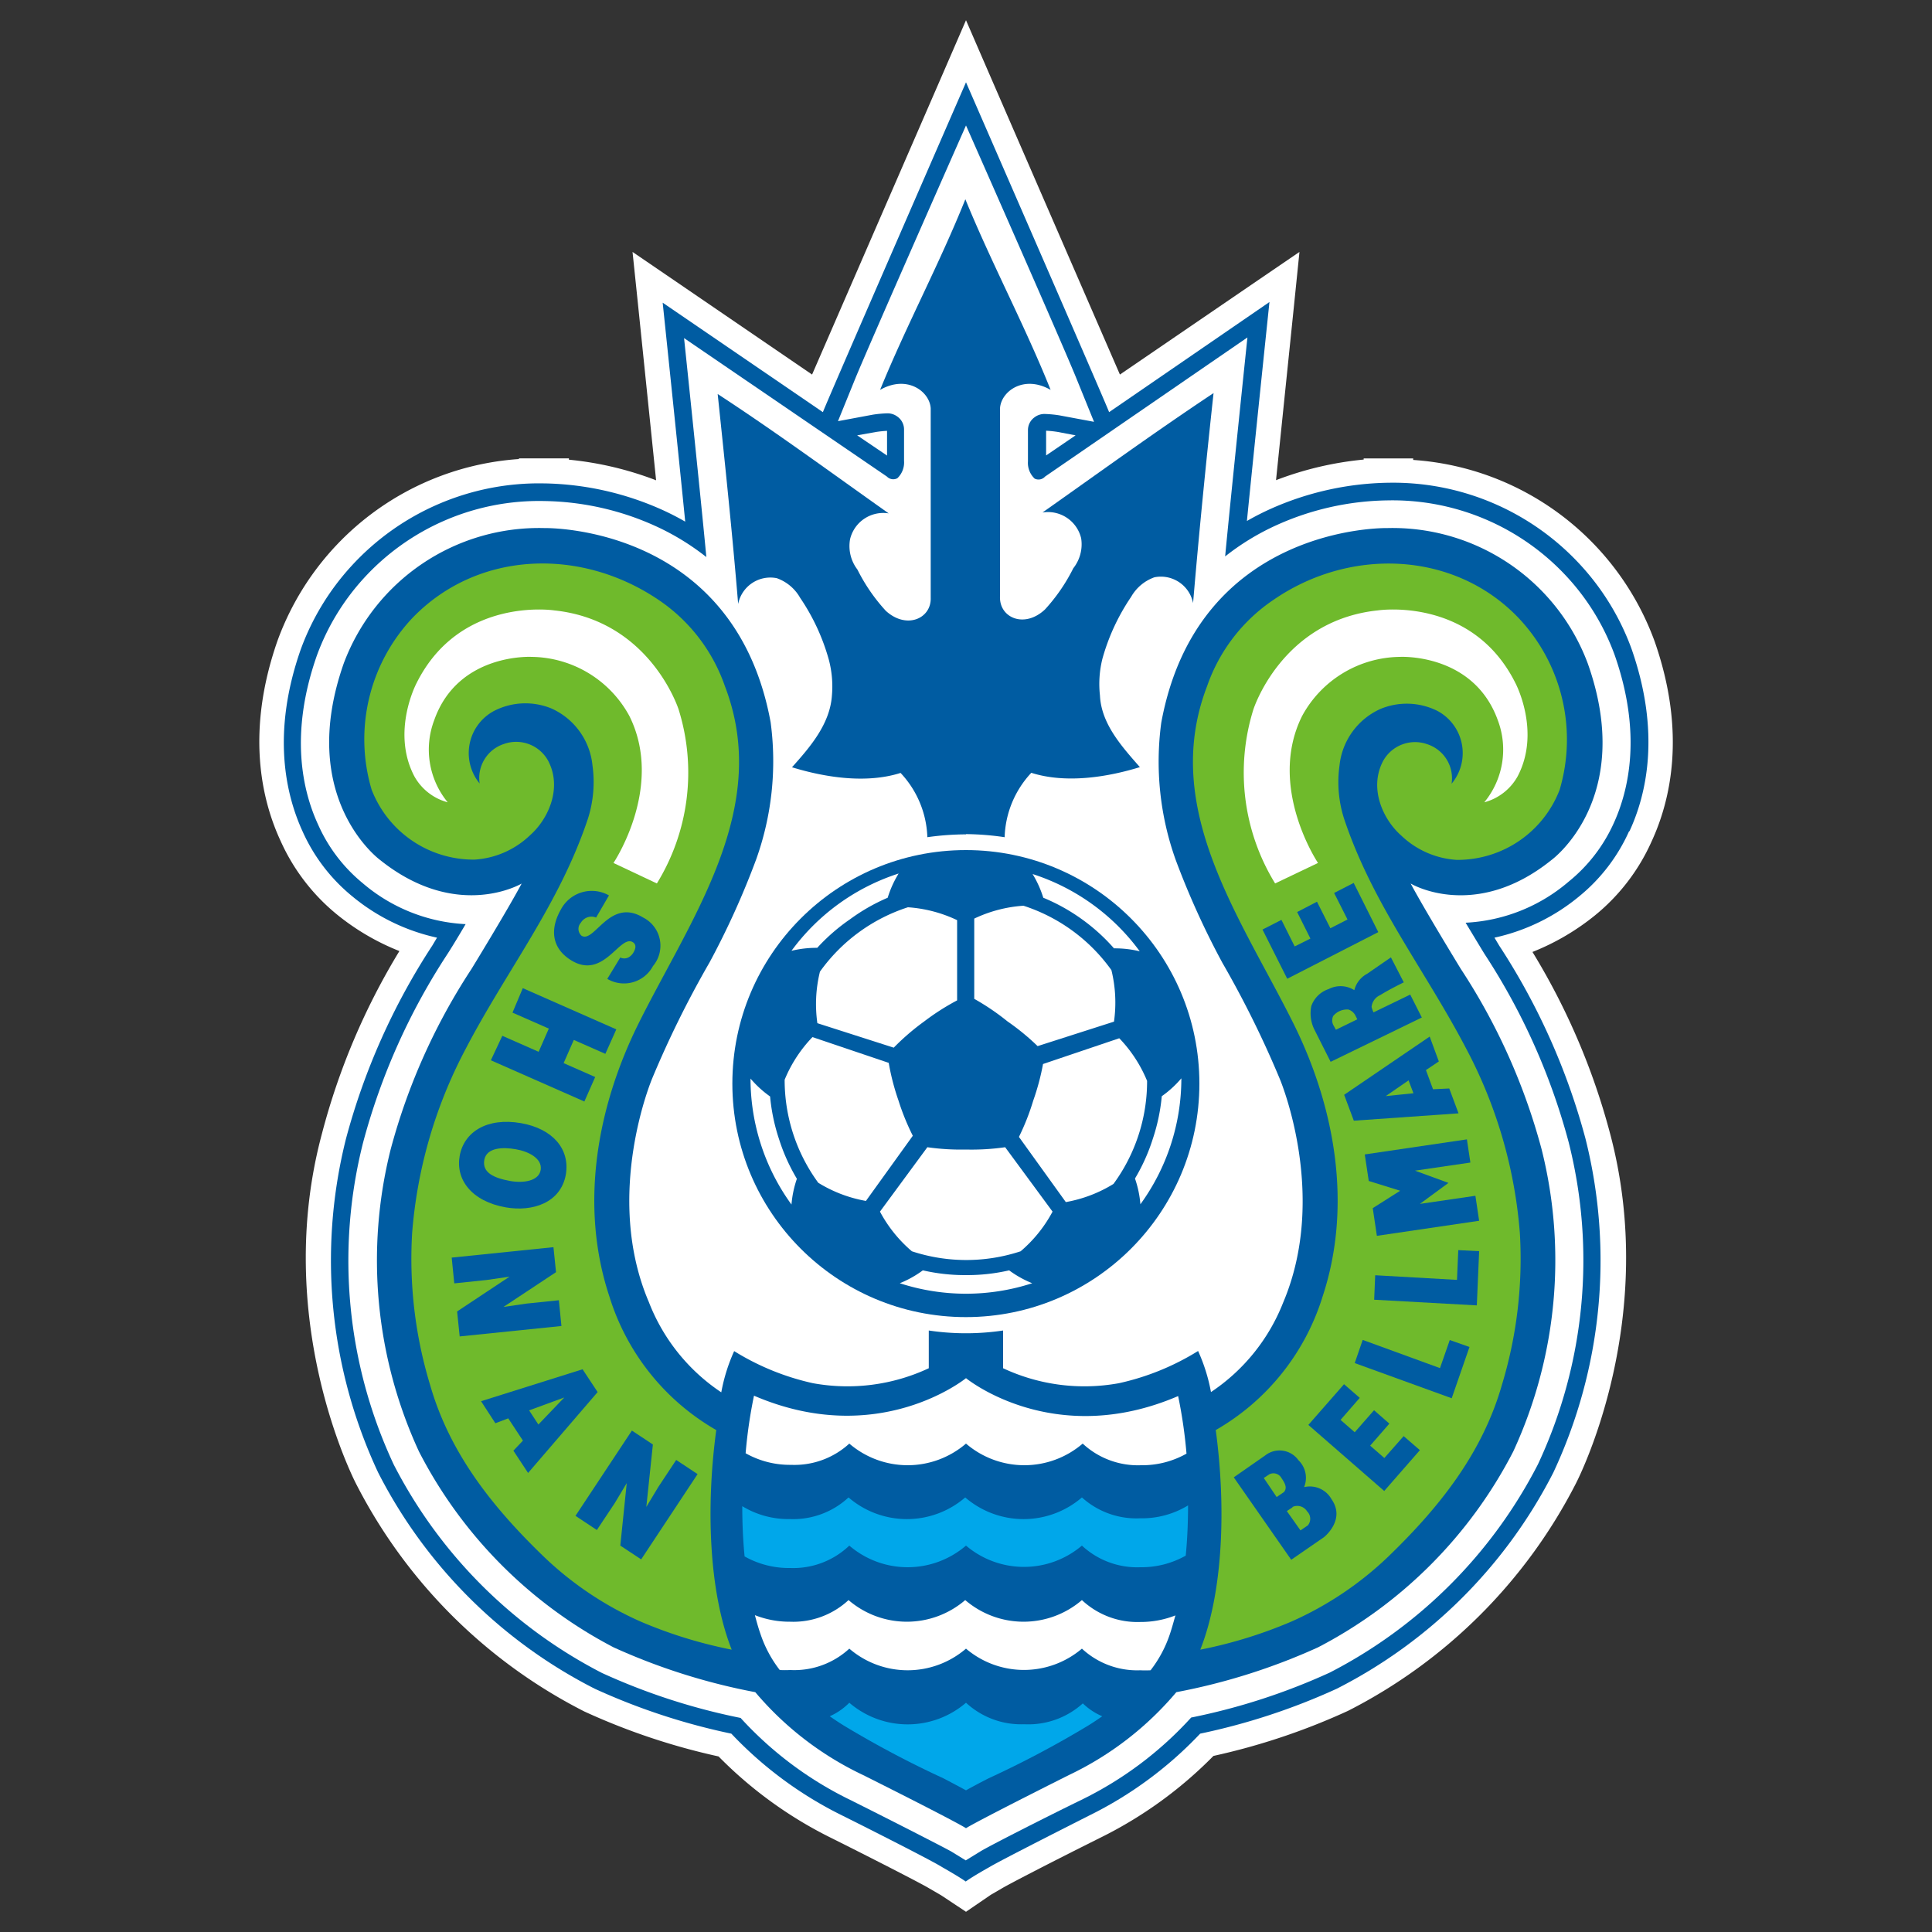
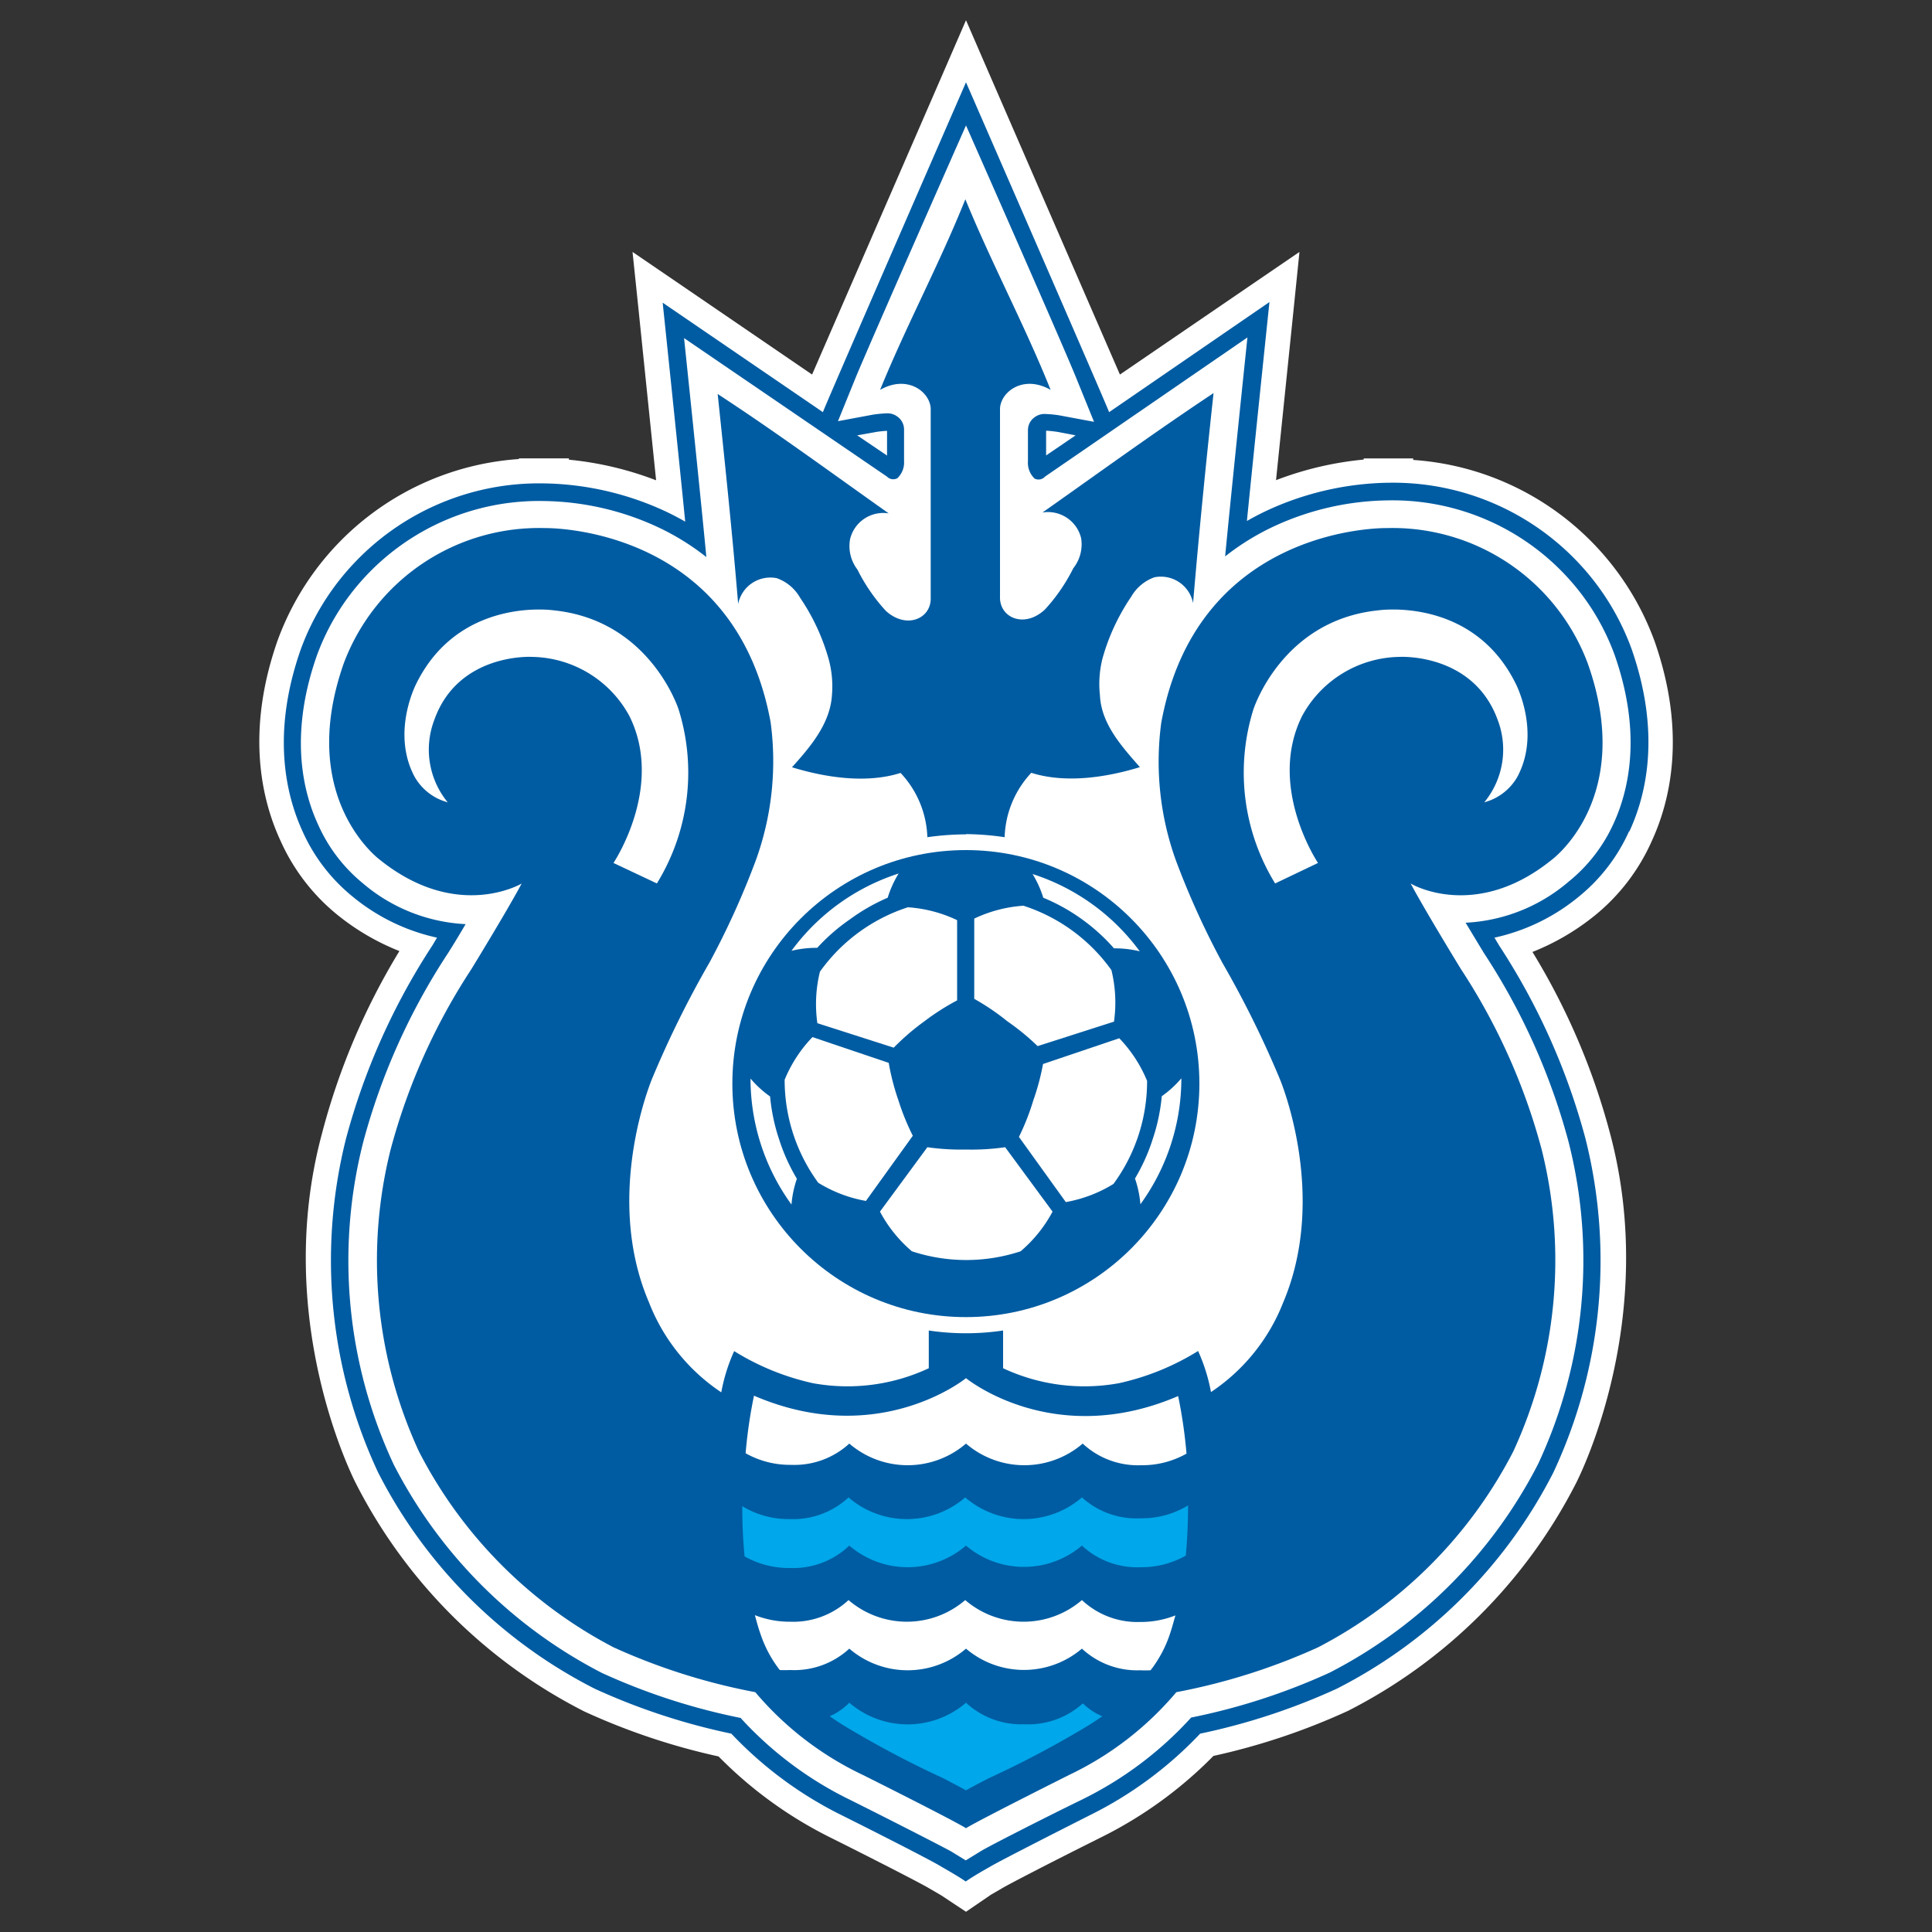
<svg xmlns="http://www.w3.org/2000/svg" id="レイヤー_1" data-name="レイヤー 1" viewBox="0 0 150 150">
  <rect x="0" y="0" width="150" height="150" fill="#333333" stroke="none" />
  <defs>
    <style>.cls-1{fill:#fff;}.cls-2{fill:#005ca2;}.cls-3{fill:#6fba2c;}.cls-4{fill:#00a7ea;}</style>
  </defs>
  <title>名称未設定-1</title>
  <path class="cls-1" d="M128.22,65.35c1.48-3.19,2.72-8.46.25-15.54h0v0a21.5,21.5,0,0,0-18.75-14.1V35.59h-3.84a0.17,0.17,0,0,0,0,.09,25.8,25.8,0,0,0-6.81,1.6l1.4-13.6,0.42-4.12L97.46,21.9,86.95,29.08,76.76,5.63,75,1.57,73.24,5.63,63.05,29.08,52.54,21.9l-3.43-2.34,0.43,4.13,1.4,13.6a25.81,25.81,0,0,0-6.77-1.6v-0.1h-2l-1.88,0a0.51,0.51,0,0,0,0,.05A21.5,21.5,0,0,0,21.54,49.76l0,0h0c-2.47,7.08-1.23,12.36.25,15.54a15.59,15.59,0,0,0,4.42,5.74,18.38,18.38,0,0,0,4.8,2.8A52.89,52.89,0,0,0,25,88c-3.87,14.36,2.39,26.71,2.66,27.23a40.51,40.51,0,0,0,17.71,17.65,51.25,51.25,0,0,0,10.42,3.49,32.39,32.39,0,0,0,8.75,6.33c4,2,7.17,3.64,7.6,3.91l0.93,0.54L75,148.43l1.93-1.32,0.86-.5c0.5-.3,3.65-1.94,7.66-3.94a32.43,32.43,0,0,0,8.76-6.34,51.36,51.36,0,0,0,10.45-3.5,40.52,40.52,0,0,0,17.68-17.63c0.27-.52,6.53-12.86,2.64-27.29a52.93,52.93,0,0,0-6-14,18.56,18.56,0,0,0,4.84-2.83A15.57,15.57,0,0,0,128.22,65.35Z" />
  <path class="cls-2" d="M68,33.54a8.51,8.51,0,0,1,.87-0.09v1.92L66.55,33.8Zm58.51,31c1.33-2.87,2.44-7.66.16-14.17v0a19.45,19.45,0,0,0-3.93-6.47,19.74,19.74,0,0,0-14.92-6.42h-0.06a23.25,23.25,0,0,0-9.2,2.07q-0.9.41-1.75,0.9c0.53-5.34,1.75-17,1.75-17L86.11,32C86,31.62,75,6.39,75,6.39S64,31.62,63.89,32l-12.44-8.5s1.22,11.66,1.75,17q-0.85-.49-1.75-0.9a23.25,23.25,0,0,0-9.2-2.07H42.2a19.74,19.74,0,0,0-14.92,6.42,19.44,19.44,0,0,0-3.93,6.47v0c-2.28,6.5-1.17,11.29.16,14.17a13.77,13.77,0,0,0,3.84,5,15.48,15.48,0,0,0,6.58,3.21l-0.37.62a51.8,51.8,0,0,0-6.7,15,38.83,38.83,0,0,0,2.5,25.91,38.42,38.42,0,0,0,16.81,16.78,50.12,50.12,0,0,0,10.61,3.49,30.21,30.21,0,0,0,8.62,6.36c3.34,1.67,7.14,3.61,7.74,4,0,0,1.26.71,1.84,1.12h0c0.58-.42,1.84-1.12,1.84-1.12,0.6-.37,4.4-2.31,7.74-4a30.23,30.23,0,0,0,8.62-6.36,50.11,50.11,0,0,0,10.61-3.49,38.42,38.42,0,0,0,16.81-16.78,38.82,38.82,0,0,0,2.5-25.91,51.79,51.79,0,0,0-6.7-15l-0.37-.62a15.48,15.48,0,0,0,6.58-3.21A13.78,13.78,0,0,0,126.48,64.54Zm-43-30.74-2.29,1.56V33.44a8.51,8.51,0,0,1,.87.09Z" />
  <path class="cls-1" d="M125.25,64c1.23-2.65,2.24-7.07.11-13.15a18.07,18.07,0,0,0-3.64-6,18.42,18.42,0,0,0-14-6h0a21.63,21.63,0,0,0-8.67,1.95,19.22,19.22,0,0,0-3.93,2.4c0.39-4.17,1.73-17,1.73-17L81.14,37a0.68,0.68,0,0,1-.81.16,1.68,1.68,0,0,1-.52-1.34V33.4a1.22,1.22,0,0,1,.51-1,1.28,1.28,0,0,1,.76-0.26,8.85,8.85,0,0,1,1.18.11l2.68,0.5-1.32-3.25C82.57,26.87,75,9.74,75,9.74s-7.57,17.13-8.62,19.71L65.06,32.7l2.68-.5a8.85,8.85,0,0,1,1.18-.11,1.28,1.28,0,0,1,.76.26,1.22,1.22,0,0,1,.51,1v2.44a1.68,1.68,0,0,1-.52,1.34A0.68,0.68,0,0,1,68.86,37L53.11,26.25s1.34,12.78,1.73,17a19.23,19.23,0,0,0-3.93-2.4,21.63,21.63,0,0,0-8.67-1.95h0a18.42,18.42,0,0,0-14,6,18.07,18.07,0,0,0-3.64,6c-2.13,6.07-1.12,10.5.11,13.15a12.35,12.35,0,0,0,3.44,4.51,13.3,13.3,0,0,0,8,3.19C35.42,73,34.79,74,34.72,74.1a50.33,50.33,0,0,0-6.53,14.61,37.35,37.35,0,0,0,2.38,25,37.4,37.4,0,0,0,16.17,16.18,49.08,49.08,0,0,0,10.76,3.49A28.22,28.22,0,0,0,66,139.74c2.65,1.32,7.1,3.59,7.84,4l1.14,0.7h0l1.14-.7c0.74-.45,5.19-2.71,7.84-4a28.22,28.22,0,0,0,8.52-6.39,49.08,49.08,0,0,0,10.76-3.49,37.4,37.4,0,0,0,16.17-16.18,37.35,37.35,0,0,0,2.38-25,50.33,50.33,0,0,0-6.53-14.61c-0.07-.11-0.7-1.15-1.47-2.43a13.3,13.3,0,0,0,8-3.19A12.35,12.35,0,0,0,125.25,64Z" />
  <circle class="cls-2" cx="74.99" cy="84.13" r="18.13" />
-   <path class="cls-1" d="M75,99a14.68,14.68,0,0,1-3.35-.37,8.14,8.14,0,0,1-1.79,1,16.63,16.63,0,0,0,10.28,0,8.14,8.14,0,0,1-1.79-1A14.67,14.67,0,0,1,75,99Z" />
  <path class="cls-1" d="M89.5,88.43a14.64,14.64,0,0,1-1.38,3.07,8.13,8.13,0,0,1,.42,2,16.62,16.62,0,0,0,3.18-9.78,8.11,8.11,0,0,1-1.52,1.39A14.63,14.63,0,0,1,89.5,88.43Z" />
  <path class="cls-1" d="M84,71.37a14.67,14.67,0,0,1,2.49,2.26,8.13,8.13,0,0,1,2,.23,16.63,16.63,0,0,0-8.32-6A8.14,8.14,0,0,1,81,69.7,14.67,14.67,0,0,1,84,71.37Z" />
  <path class="cls-1" d="M66,71.37a14.65,14.65,0,0,1,2.92-1.67,8.14,8.14,0,0,1,.85-1.88,16.63,16.63,0,0,0-8.32,6,8.14,8.14,0,0,1,2-.23A14.66,14.66,0,0,1,66,71.37Z" />
  <path class="cls-1" d="M60.48,88.43a14.7,14.7,0,0,1-.69-3.3,8.16,8.16,0,0,1-1.52-1.39,16.64,16.64,0,0,0,3.18,9.78,8.15,8.15,0,0,1,.42-2A14.68,14.68,0,0,1,60.48,88.43Z" />
  <path class="cls-1" d="M75,89.25a18.37,18.37,0,0,1-3-.18l-3.68,5a10.54,10.54,0,0,0,2.48,3.08,13.48,13.48,0,0,0,8.44,0,10.55,10.55,0,0,0,2.48-3.08l-3.68-5A18.36,18.36,0,0,1,75,89.25Z" />
  <path class="cls-1" d="M80.22,85.45a18.36,18.36,0,0,1-1.11,2.82l3.64,5.06a10.55,10.55,0,0,0,3.7-1.41,13.49,13.49,0,0,0,2.61-8,10.56,10.56,0,0,0-2.16-3.31l-5.92,2A18.43,18.43,0,0,1,80.22,85.45Z" />
  <path class="cls-1" d="M78.22,79.3a18.37,18.37,0,0,1,2.34,1.92l5.93-1.9a10.55,10.55,0,0,0-.2-4,13.49,13.49,0,0,0-6.83-5,10.55,10.55,0,0,0-3.82,1l0,6.23A18.39,18.39,0,0,1,78.22,79.3Z" />
  <path class="cls-1" d="M71.76,79.3a18.3,18.3,0,0,1,2.55-1.63l0-6.23a10.55,10.55,0,0,0-3.82-1,13.48,13.48,0,0,0-6.83,5,10.54,10.54,0,0,0-.2,4l5.93,1.9A18.36,18.36,0,0,1,71.76,79.3Z" />
  <path class="cls-1" d="M69.76,85.45A18.35,18.35,0,0,1,69,82.52l-5.92-2a10.55,10.55,0,0,0-2.16,3.31,13.49,13.49,0,0,0,2.61,8,10.55,10.55,0,0,0,3.7,1.41l3.64-5.06A18.33,18.33,0,0,1,69.76,85.45Z" />
  <path class="cls-2" d="M75,64.76A21.59,21.59,0,0,1,78,65a7.65,7.65,0,0,1,2.07-5c2.7,0.86,5.93.33,8.43-.44-1.41-1.61-3-3.36-3.1-5.57a8.07,8.07,0,0,1,.19-2.84,16.27,16.27,0,0,1,2.23-4.81,3.38,3.38,0,0,1,1.81-1.52,2.55,2.55,0,0,1,3,2c0.46-5.44,1-10.87,1.59-16.3-4.52,3-8.87,6.16-13.28,9.27a2.65,2.65,0,0,1,3,2,3,3,0,0,1-.61,2.33,13.91,13.91,0,0,1-2.2,3.2c-1.6,1.5-3.55.64-3.49-1V31.71c0.07-1.31,1.83-2.64,3.93-1.44-2-5-4.57-9.79-6.62-14.8-2,5-4.58,9.79-6.62,14.8,2.1-1.2,3.86.13,3.93,1.44V46.42c0.05,1.61-1.89,2.47-3.49,1a13.91,13.91,0,0,1-2.2-3.2A3,3,0,0,1,66,41.86a2.65,2.65,0,0,1,3-2c-4.41-3.12-8.76-6.32-13.28-9.27,0.57,5.43,1.14,10.85,1.59,16.3a2.55,2.55,0,0,1,3-2,3.38,3.38,0,0,1,1.81,1.52,16.28,16.28,0,0,1,2.23,4.81A8.07,8.07,0,0,1,64.59,54c-0.15,2.21-1.69,4-3.1,5.57,2.5,0.77,5.73,1.3,8.43.44A7.65,7.65,0,0,1,72,65a21.6,21.6,0,0,1,3-.22h0Z" />
  <path class="cls-2" d="M120.47,66.76S127,62,123.27,51.5A16.18,16.18,0,0,0,107.69,41S93,40.68,90.16,56.11a22.63,22.63,0,0,0,1.12,10.65,63.23,63.23,0,0,0,3.63,8,78.39,78.39,0,0,1,4.45,9s3.82,9,.26,17.38a14.88,14.88,0,0,1-5.6,6.94,13.69,13.69,0,0,0-1-3.19,19.6,19.6,0,0,1-6.14,2.5,14.9,14.9,0,0,1-9-1.16v-2.93a19.57,19.57,0,0,1-5.77,0v2.93a14.9,14.9,0,0,1-9,1.16A19.59,19.59,0,0,1,57,104.9a13.69,13.69,0,0,0-1,3.2,14.87,14.87,0,0,1-5.62-7c-3.57-8.35.26-17.38,0.26-17.38a78.38,78.38,0,0,1,4.45-9,63.19,63.19,0,0,0,3.62-8,22.62,22.62,0,0,0,1.12-10.65C57,40.68,42.28,41,42.28,41A16.18,16.18,0,0,0,26.69,51.5C23,62,29.5,66.76,29.5,66.76c6,4.81,11,1.84,11,1.84-1.1,2.07-3.9,6.64-3.9,6.64a48.11,48.11,0,0,0-6.27,14,35.4,35.4,0,0,0,2.2,23.46A35.39,35.39,0,0,0,47.64,127.9a48.28,48.28,0,0,0,11,3.48A24.85,24.85,0,0,0,67,137.81s6.9,3.45,8,4.13c1.09-.67,8-4.13,8-4.13a24.84,24.84,0,0,0,8.33-6.43,48.25,48.25,0,0,0,11-3.48,35.39,35.39,0,0,0,15.16-15.21,35.39,35.39,0,0,0,2.2-23.46,48.1,48.1,0,0,0-6.27-14s-2.8-4.57-3.9-6.64C109.51,68.61,114.51,71.57,120.47,66.76Z" />
-   <path class="cls-3" d="M111.59,55.19a5.32,5.32,0,0,0-4.43-.14A5.43,5.43,0,0,0,104,59.43a9.33,9.33,0,0,0,.34,4.09c2.23,6.72,6.32,11.79,9.55,18A36.57,36.57,0,0,1,118,95.71a33.7,33.7,0,0,1-1.4,11.84c-1.53,5.32-4.87,9.49-8.79,13.28a26.17,26.17,0,0,1-7.55,5.07,35.41,35.41,0,0,1-7.07,2.18c1.79-4.53,2-11.14,1.2-17.05a18.12,18.12,0,0,0,8.29-10.35c2.32-7,1-14.58-2.18-21.06-4.09-8.27-10.45-16.81-6.78-26.35a13.35,13.35,0,0,1,5.17-6.71c6-4.12,14.11-3.76,19.05,1.46a13.74,13.74,0,0,1,3.15,13.3,8.49,8.49,0,0,1-8,5.44,6.84,6.84,0,0,1-4.3-1.89c-1.4-1.23-2.53-3.65-1.41-5.78a2.83,2.83,0,0,1,3.43-1.31,2.78,2.78,0,0,1,1.89,3.07A3.71,3.71,0,0,0,111.59,55.19Z" />
  <path class="cls-1" d="M99,68.59a16.43,16.43,0,0,1-1.69-13.5s2.19-6.92,9.67-7.7c0,0,7.31-1.11,10.68,5.65,0,0,2,3.77.16,7.25a4.19,4.19,0,0,1-2.58,2,6.44,6.44,0,0,0,1.05-6.37C114.41,50.69,108.7,51,108.7,51a8.75,8.75,0,0,0-7.61,4.6C98.36,61.1,102.33,67,102.33,67Z" />
-   <path class="cls-3" d="M38.37,55.19A5.32,5.32,0,0,1,42.8,55,5.43,5.43,0,0,1,46,59.43a9.34,9.34,0,0,1-.34,4.09c-2.23,6.72-6.32,11.79-9.55,18A36.56,36.56,0,0,0,32,95.71a33.7,33.7,0,0,0,1.4,11.84c1.53,5.32,4.87,9.49,8.79,13.28a26.17,26.17,0,0,0,7.55,5.07,35.41,35.41,0,0,0,7.07,2.18c-1.79-4.53-2-11.14-1.2-17.05a18.12,18.12,0,0,1-8.29-10.35c-2.33-7-1-14.58,2.18-21.06,4.09-8.27,10.45-16.81,6.78-26.35a13.34,13.34,0,0,0-5.17-6.71C45,42.44,37,42.79,32,48a13.74,13.74,0,0,0-3.15,13.3,8.49,8.49,0,0,0,8,5.44,6.84,6.84,0,0,0,4.3-1.89c1.4-1.23,2.53-3.65,1.41-5.78a2.83,2.83,0,0,0-3.43-1.31,2.78,2.78,0,0,0-1.89,3.07A3.71,3.71,0,0,1,38.37,55.19Z" />
  <path class="cls-1" d="M51,68.59a16.43,16.43,0,0,0,1.69-13.5s-2.19-6.92-9.67-7.7c0,0-7.31-1.11-10.68,5.65,0,0-2,3.77-.16,7.25a4.19,4.19,0,0,0,2.58,2,6.44,6.44,0,0,1-1.05-6.37C35.55,50.69,41.26,51,41.26,51a8.75,8.75,0,0,1,7.61,4.6C51.6,61.1,47.63,67,47.63,67Z" />
  <path class="cls-1" d="M84,124.23a6.95,6.95,0,0,1-9.06,0,6.95,6.95,0,0,1-9.06,0,6.3,6.3,0,0,1-4.53,1.68,7.35,7.35,0,0,1-2.74-.51c0.13,0.49.27,1,.43,1.45a9.45,9.45,0,0,0,1.5,2.81,8,8,0,0,0,.81,0A6.3,6.3,0,0,0,65.94,128,6.95,6.95,0,0,0,75,128,6.95,6.95,0,0,0,84,128a6.3,6.3,0,0,0,4.53,1.68,8,8,0,0,0,.8,0,9.44,9.44,0,0,0,1.5-2.81c0.16-.47.3-1,0.43-1.45a7.36,7.36,0,0,1-2.73.51A6.3,6.3,0,0,1,84,124.23Z" />
  <path class="cls-4" d="M84,116.26a6.94,6.94,0,0,1-9.06,0,6.94,6.94,0,0,1-9.06,0,6.3,6.3,0,0,1-4.53,1.68,6.89,6.89,0,0,1-3.72-1c0,1.26.05,2.58,0.18,3.9a7,7,0,0,0,3.54.9A6.3,6.3,0,0,0,65.94,120,6.95,6.95,0,0,0,75,120,6.95,6.95,0,0,0,84,120a6.3,6.3,0,0,0,4.53,1.68,7,7,0,0,0,3.53-.9c0.13-1.32.18-2.64,0.18-3.9a6.89,6.89,0,0,1-3.71,1A6.3,6.3,0,0,1,84,116.26Z" />
  <path class="cls-4" d="M79.52,133.87A6.31,6.31,0,0,1,75,132.2a6.95,6.95,0,0,1-9.06,0,4.92,4.92,0,0,1-1.52,1.05c0.36,0.25.72,0.49,1.09,0.72a78.53,78.53,0,0,0,7.74,4.1s0.92,0.48,1.75.93c0.82-.46,1.75-0.93,1.75-0.93a78.47,78.47,0,0,0,7.74-4.1c0.36-.22.73-0.47,1.09-0.72a4.91,4.91,0,0,1-1.51-1A6.31,6.31,0,0,1,79.52,133.87Z" />
  <path class="cls-1" d="M65.94,112.08a6.95,6.95,0,0,0,9.06,0,6.95,6.95,0,0,0,9.06,0,6.3,6.3,0,0,0,4.53,1.68,7,7,0,0,0,3.53-.9,37.44,37.44,0,0,0-.65-4.47C81.77,112.56,75,107,75,107s-6.78,5.53-16.46,1.36a37.42,37.42,0,0,0-.65,4.47,7,7,0,0,0,3.53.9A6.3,6.3,0,0,0,65.94,112.08Z" />
  <path class="cls-2" d="M48.16,74.34a0.71,0.71,0,0,0,.62,0,1,1,0,0,0,.4-0.39c0.23-.39.19-0.65-0.05-0.8-1-.61-2.25,2.91-4.73,1.44-1.58-.94-1.73-2.45-0.84-4a2.71,2.71,0,0,1,3.72-1.07l-1,1.72a0.93,0.93,0,0,0-.72,0,1,1,0,0,0-.47.41,0.71,0.71,0,0,0,.06,1c1,0.61,2.18-3,4.79-1.41A2.45,2.45,0,0,1,50.7,75,2.55,2.55,0,0,1,47.15,76Z" />
  <path class="cls-2" d="M40.59,76.72l7.26,3.2L47,81.82l-2.45-1.08-0.79,1.8,2.45,1.08-0.84,1.9-7.26-3.2L39,80.42l2.82,1.24,0.79-1.8-2.82-1.24Z" />
  <path class="cls-2" d="M39.27,93.74c-2.66-.47-3.91-2.16-3.58-4s2.1-3,4.76-2.54c2.45,0.43,3.82,2,3.48,4C43.53,93.4,41.33,94.1,39.27,93.74Zm0.79-4.51c-1-.18-2.29-0.15-2.46.83s0.74,1.4,2,1.63c1.06,0.19,2.25,0,2.38-.87S41.05,89.4,40.06,89.23Z" />
  <path class="cls-2" d="M39.09,101.47l1.79-.26,2.51-.26,0.2,2-7.9.81-0.2-1.94,4.07-2.7-1.79.26-2.5.26-0.2-2,7.9-.81,0.2,1.94Z" />
-   <path class="cls-2" d="M37.35,108.79l7.88-2.48,1.17,1.77L41,114.36l-1.14-1.73,0.74-.78-1.14-1.73-1,.38Zm6.46-.29-2.73,1,0.72,1.1Z" />
+   <path class="cls-2" d="M37.35,108.79l7.88-2.48,1.17,1.77L41,114.36l-1.14-1.73,0.74-.78-1.14-1.73-1,.38Zm6.46-.29-2.73,1,0.72,1.1" />
  <path class="cls-2" d="M50.18,117l0.93-1.55,1.39-2.1,1.66,1.1-4.38,6.62L48.16,120l0.5-4.85-0.93,1.55-1.39,2.09-1.66-1.1,4.38-6.62,1.63,1.08Z" />
  <polygon class="cls-2" points="105.1 68.55 103.58 69.33 104.62 71.39 103.29 72.07 102.25 70.01 100.71 70.81 101.74 72.87 100.52 73.48 99.49 71.42 98.02 72.17 99.94 75.99 107.01 72.37 105.1 68.55" />
  <polygon class="cls-2" points="114.84 97.14 113.22 97.06 113.12 99.37 106.77 99.01 106.69 100.91 114.66 101.35 114.84 97.14" />
  <polygon class="cls-2" points="114.09 104.58 112.56 104.04 111.8 106.22 105.8 104.03 105.18 105.83 112.71 108.56 114.09 104.58" />
  <path class="cls-2" d="M104.36,85L111,80.48l0.71,1.93-1,.67,0.55,1.49,1.26-.06,0.72,1.93-8.13.57Zm3.23,0.1,2.15-.22-0.38-1Z" />
-   <path class="cls-2" d="M103.72,79.95l1.66-.81-0.17-.34a0.93,0.93,0,0,0-.52-0.42,1.4,1.4,0,0,0-1.18.5,0.81,0.81,0,0,0,0,.69Zm1.43-3.08a2,2,0,0,1,1-1.27c1-.69,1.84-1.27,1.84-1.27l1,1.94s-1.08.52-1.85,1a1.11,1.11,0,0,0-.65.91,2.06,2.06,0,0,0,.15.42l2.85-1.38L110.39,79l-7.08,3.44-1.26-2.5a2.85,2.85,0,0,1-.24-1.83,2.14,2.14,0,0,1,1.35-1.32A2,2,0,0,1,105.14,76.87Z" />
  <polygon class="cls-2" points="110.24 112.59 108.98 111.5 107.48 113.2 106.38 112.24 107.87 110.53 106.68 109.49 105.18 111.2 104.08 110.24 105.57 108.53 104.35 107.47 101.58 110.63 107.47 115.76 110.24 112.59" />
  <path class="cls-2" d="M95.79,114.7L98.23,113a1.8,1.8,0,0,1,2.58.37,1.9,1.9,0,0,1,.44,2.09,1.93,1.93,0,0,1,2.13.94c1.12,1.6-.58,2.94-0.58,2.94l-2.55,1.76Zm2.77-.24-0.44.29,1,1.48,0.57-.39c0.2-.26.19-0.53-0.19-1.07A0.71,0.71,0,0,0,98.56,114.46Zm1.79,2.57-0.44.29,1.06,1.5,0.57-.39a0.8,0.8,0,0,0-.06-1.09A0.89,0.89,0,0,0,100.35,117Z" />
  <polygon class="cls-2" points="106.58 93.8 108.71 92.45 106.27 91.69 105.96 89.63 113.89 88.46 114.16 90.26 109.86 90.89 112.46 91.84 110.24 93.47 114.55 92.84 114.84 94.78 106.9 95.95 106.58 93.8" />
</svg>